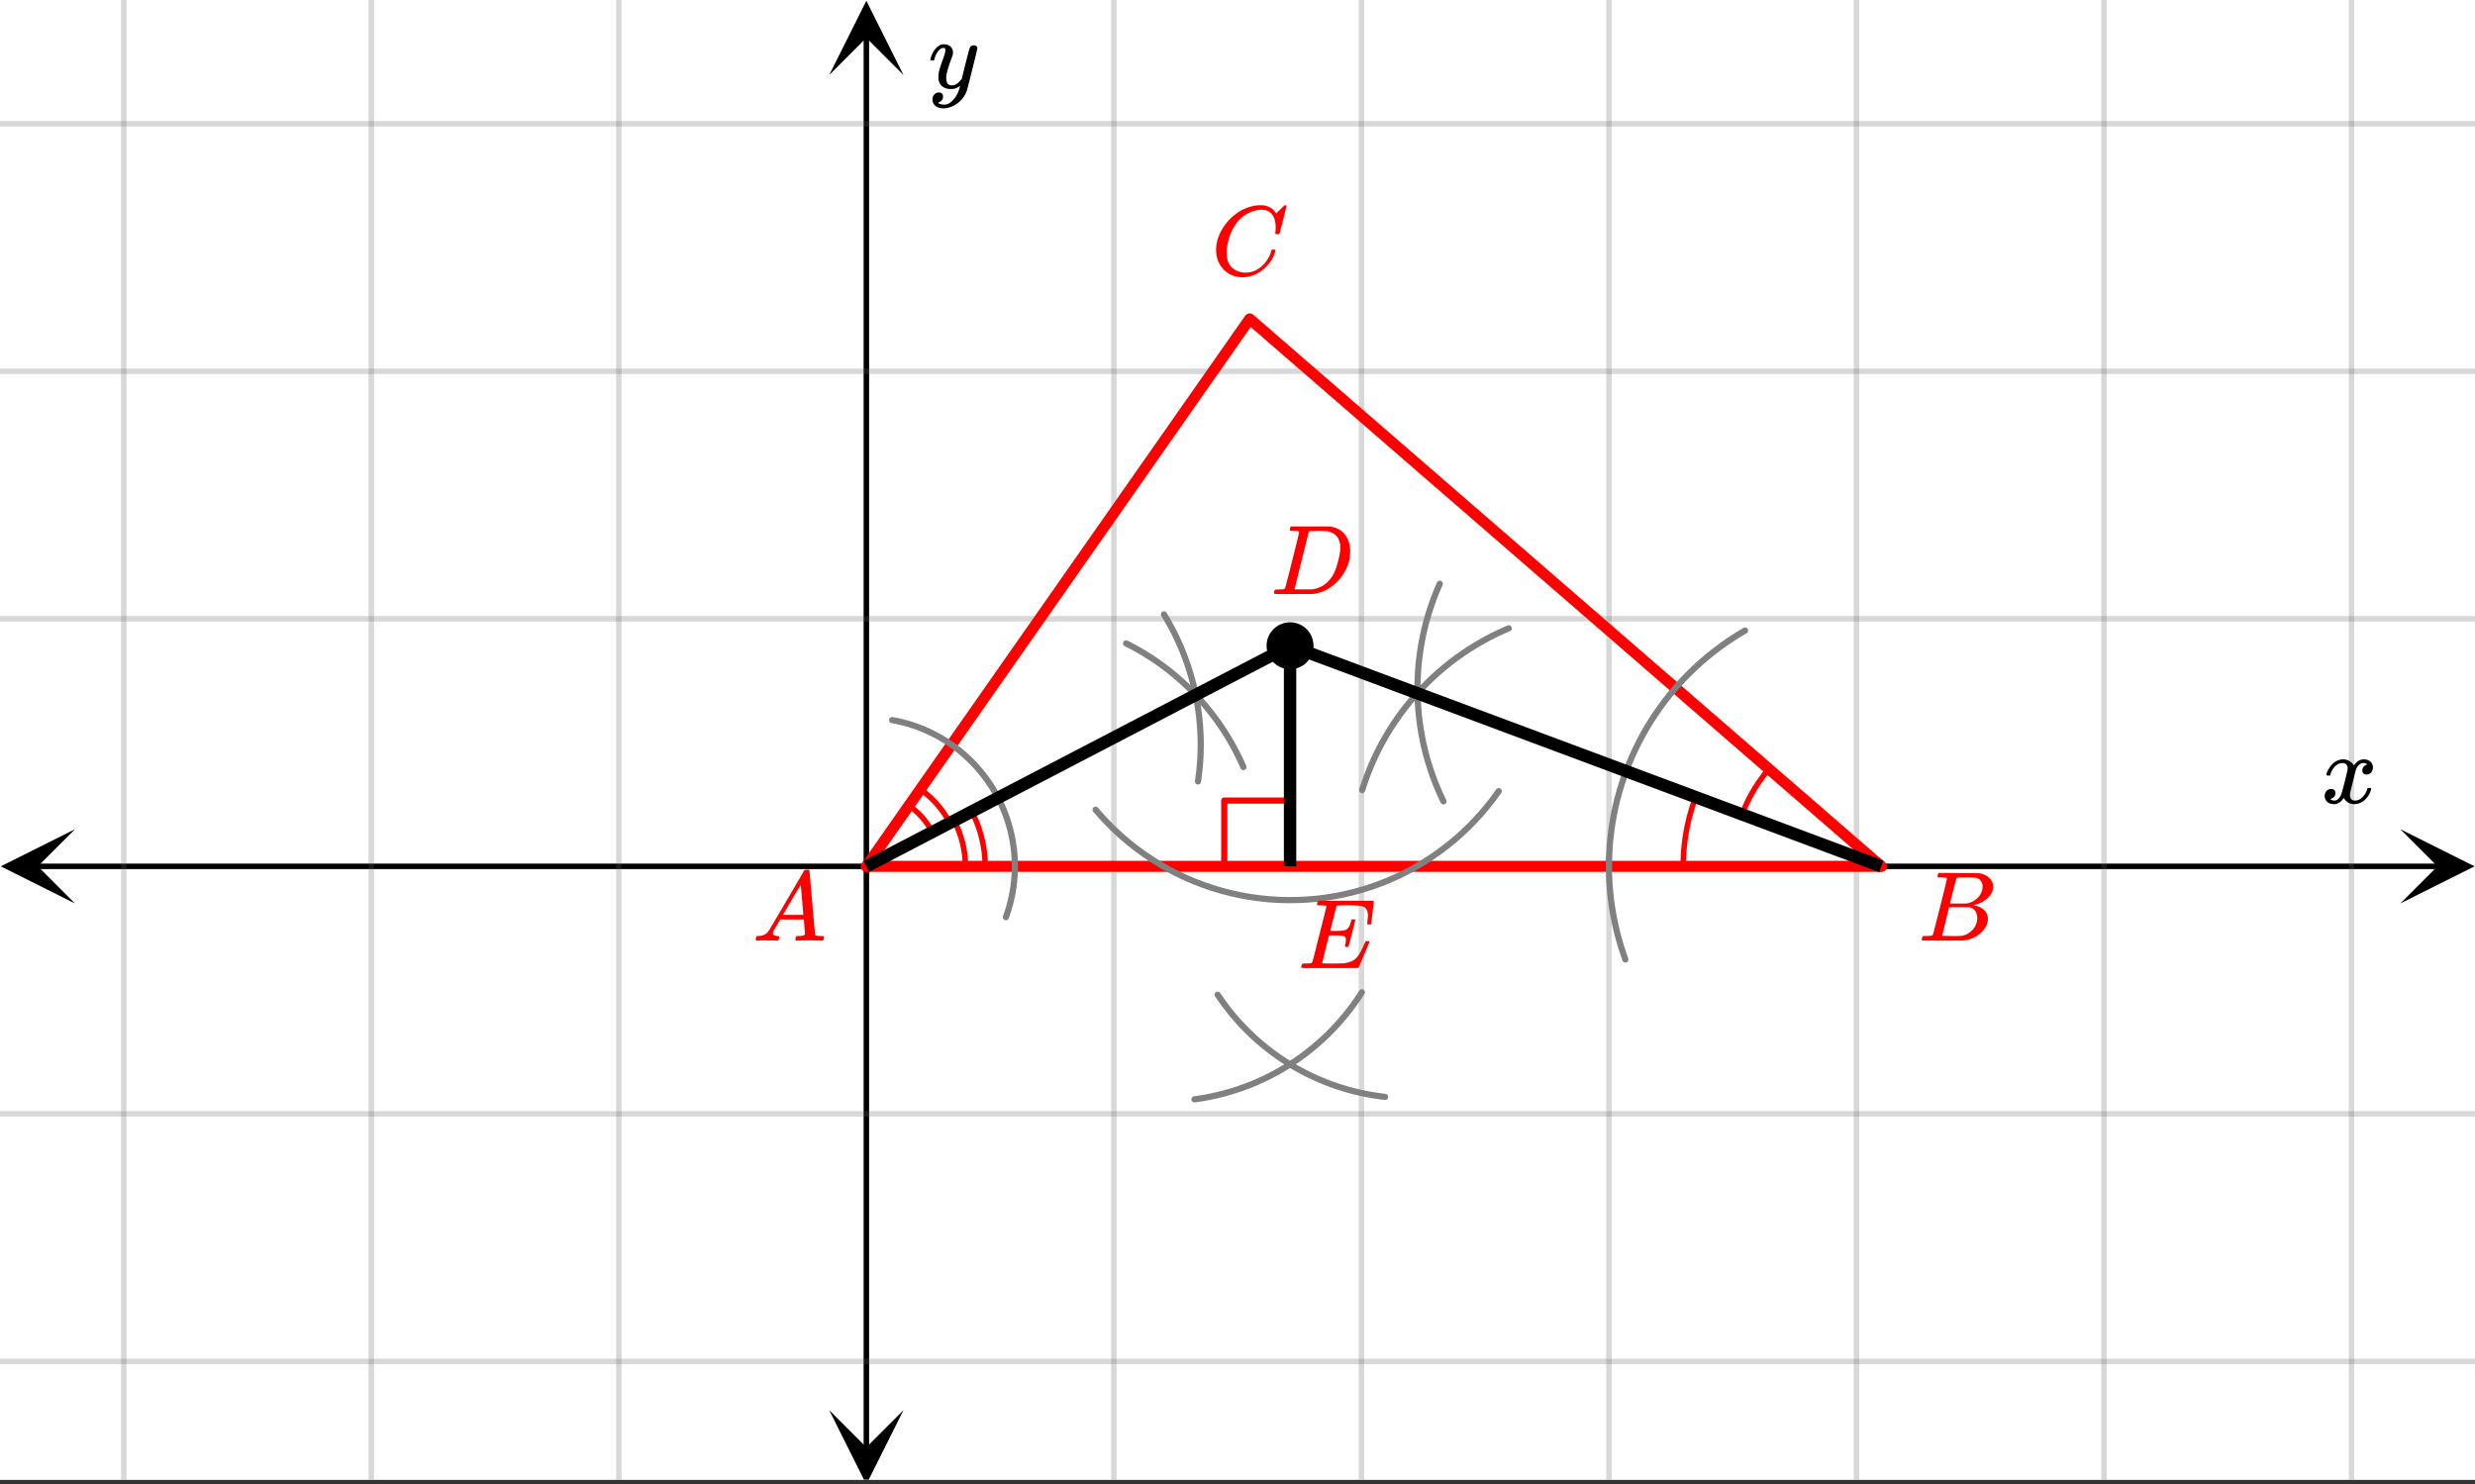
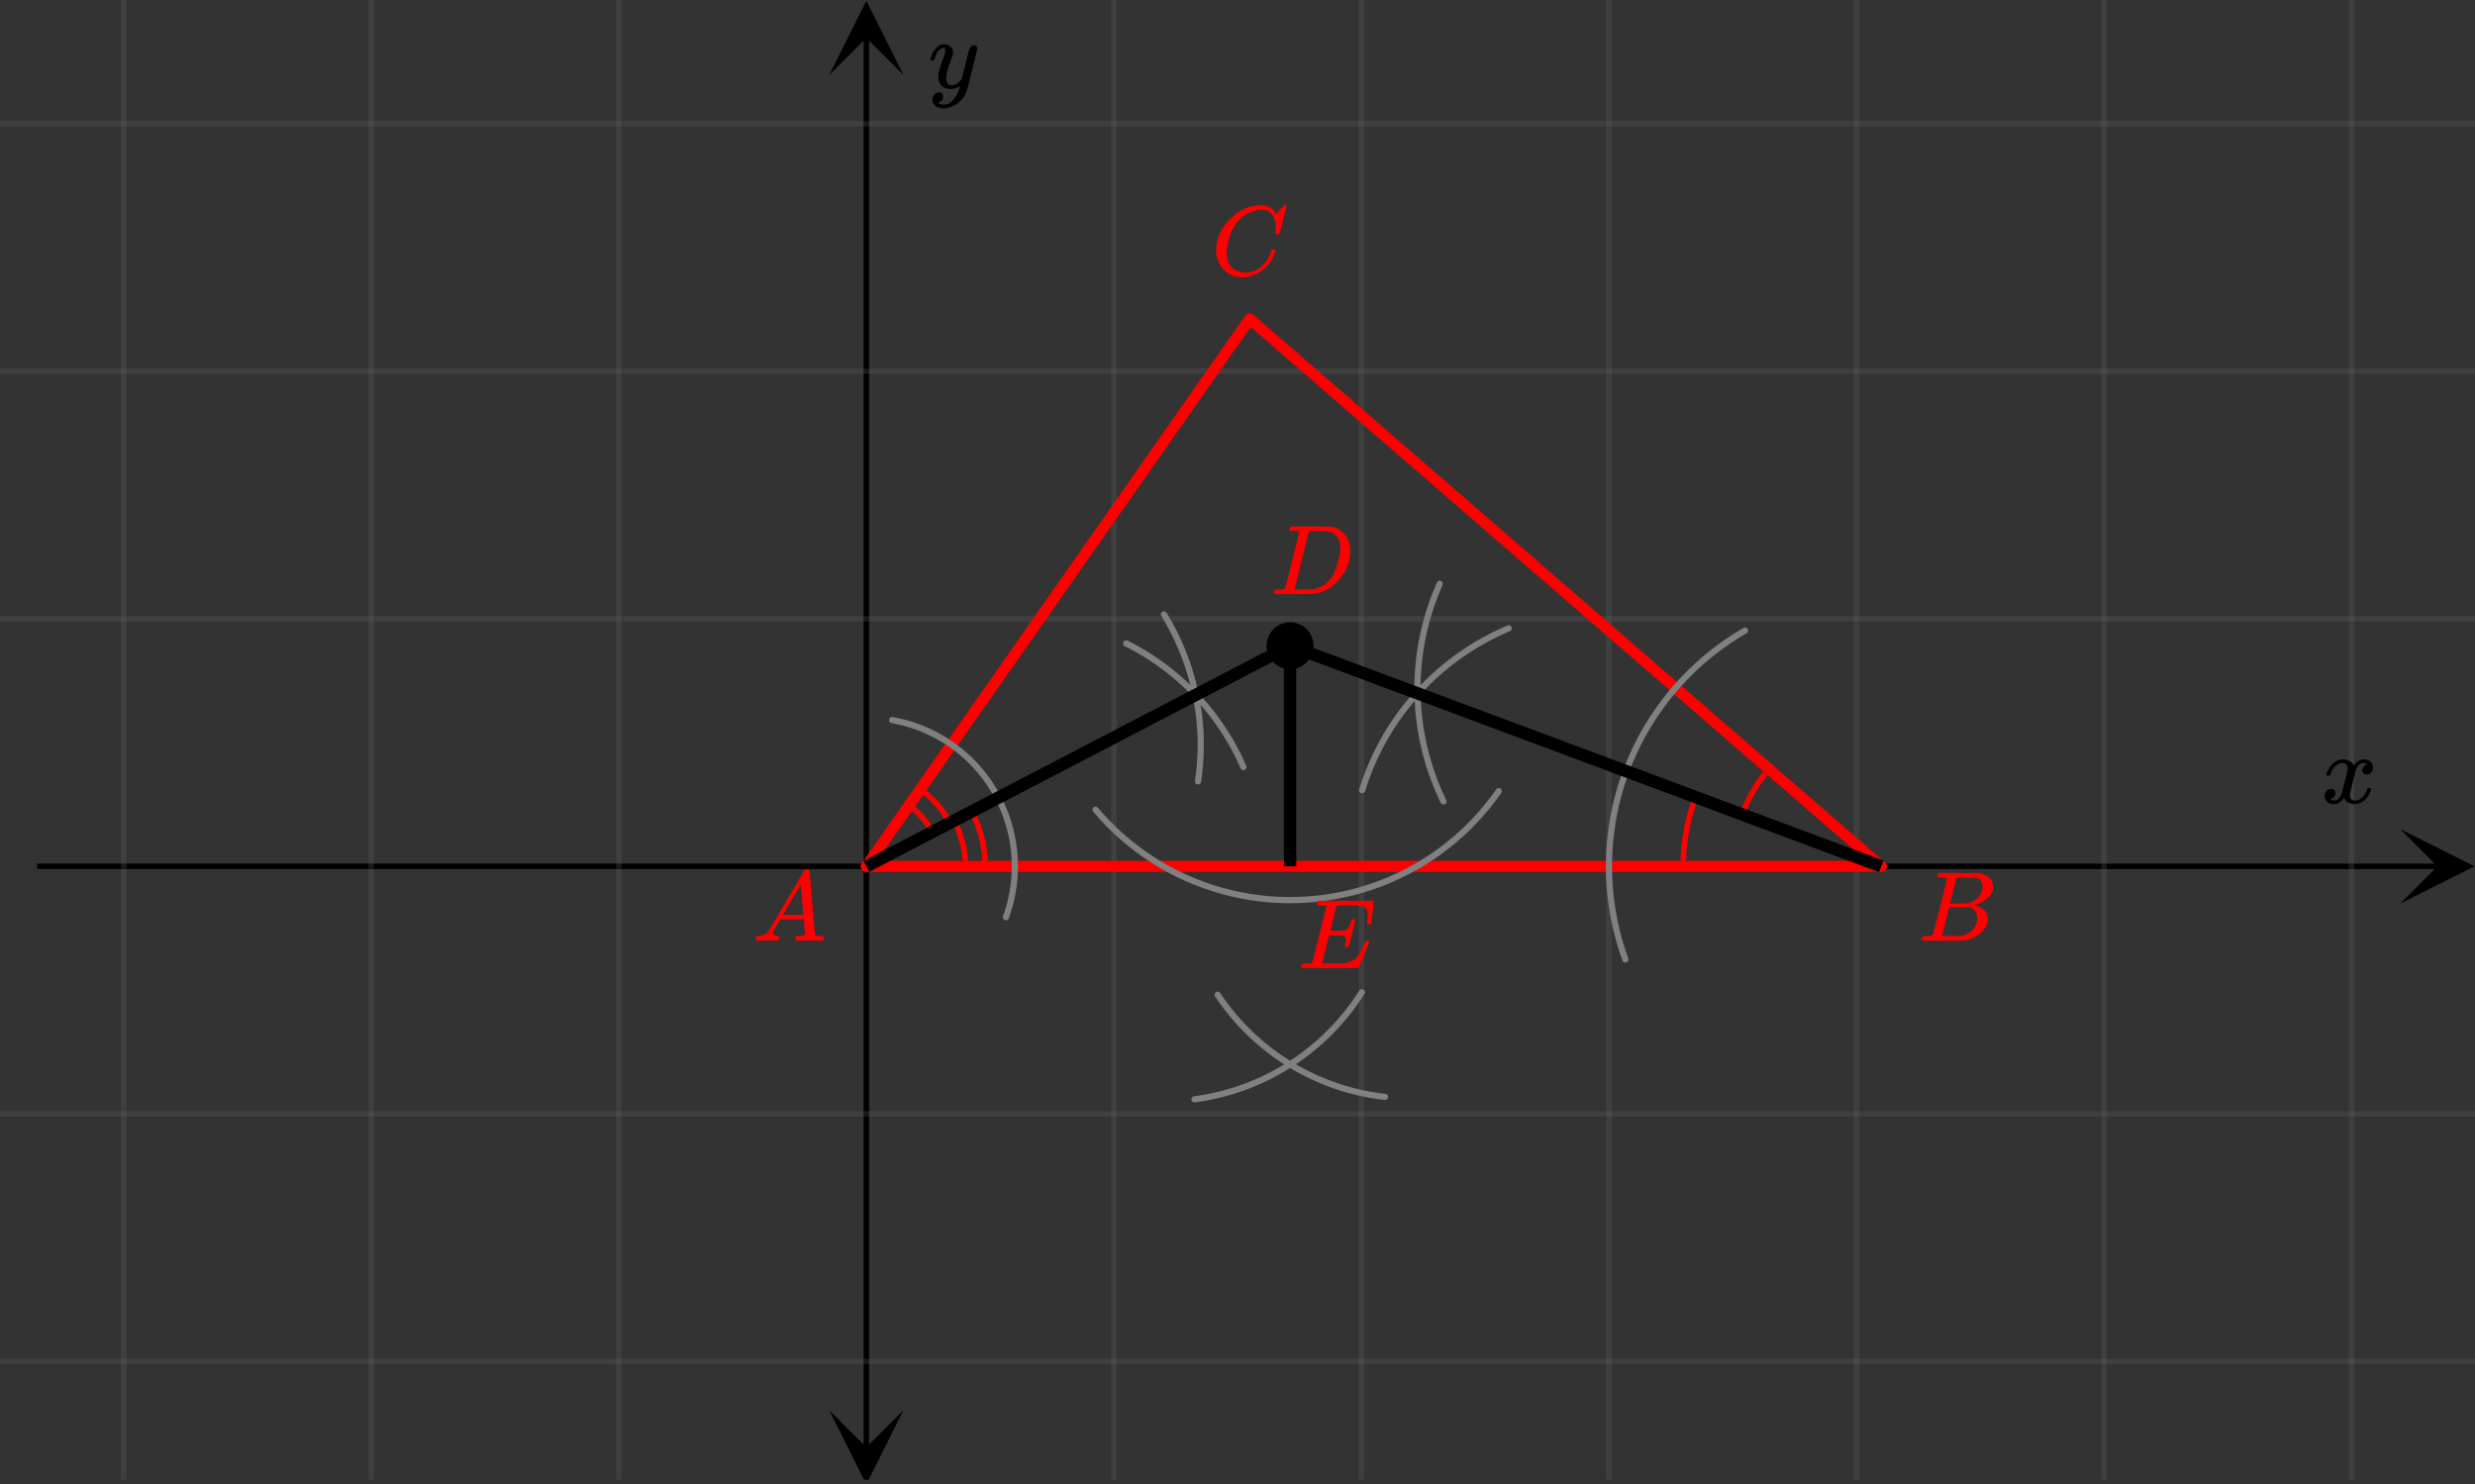
<svg xmlns="http://www.w3.org/2000/svg" xmlns:xlink="http://www.w3.org/1999/xlink" width="449.28" height="269.44" viewBox="0 0 336.96 202.08">
  <rect x="0" y="0" width="336.96" height="202.08" fill="#333333" stroke="none" />
  <defs>
    <symbol overflow="visible" id="h">
      <path d="M.781-3.75C.727-3.8.703-3.848.703-3.89c.031-.25.172-.563.422-.938.414-.633.941-1.004 1.578-1.11.133-.007.235-.015.297-.015.313 0 .598.086.86.25.269.156.46.355.578.594.113-.157.187-.25.218-.282.332-.375.711-.562 1.14-.562.364 0 .661.105.891.312.227.211.344.465.344.766 0 .281-.078.516-.234.703a.776.776 0 0 1-.625.281.64.64 0 0 1-.422-.14.521.521 0 0 1-.156-.39c0-.415.222-.696.672-.845a.58.58 0 0 0-.141-.093.705.705 0 0 0-.39-.094.91.91 0 0 0-.266.031c-.336.149-.586.445-.75.89-.032.075-.164.579-.39 1.516-.231.93-.356 1.45-.376 1.563a1.827 1.827 0 0 0-.047.406c0 .211.063.383.188.516.125.125.289.187.5.187.383 0 .726-.16 1.031-.484.3-.32.508-.676.625-1.063.02-.082.04-.129.063-.14.03-.02.109-.031.234-.031.164 0 .25.039.25.109 0 .012-.012.058-.031.14-.149.563-.461 1.055-.938 1.47-.43.323-.875.484-1.344.484-.625 0-1.101-.282-1.421-.844-.262.406-.594.68-1 .812-.086.02-.2.032-.344.032-.524 0-.89-.188-1.11-.563a.953.953 0 0 1-.14-.531c0-.27.078-.5.234-.688a.798.798 0 0 1 .625-.28c.395 0 .594.187.594.562 0 .336-.164.574-.484.718a.359.359 0 0 1-.063.047l-.078.031c-.012.012-.024.016-.031.016h-.032c0 .031.063.074.188.125a.817.817 0 0 0 .36.078c.32 0 .597-.203.827-.61.102-.163.282-.75.532-1.75.05-.206.109-.437.171-.687.063-.257.11-.457.141-.593.031-.133.05-.211.063-.235a2.86 2.86 0 0 0 .078-.531.678.678 0 0 0-.188-.5.613.613 0 0 0-.484-.203c-.406 0-.762.156-1.063.469a2.562 2.562 0 0 0-.609 1.078c-.012.074-.031.12-.063.14a.752.752 0 0 1-.218.016zm0 0" />
    </symbol>
    <symbol overflow="visible" id="i">
      <path d="M6.234-5.813c.125 0 .227.04.313.11.094.062.14.152.14.266 0 .117-.226 1.058-.671 2.828C5.578-.836 5.328.133 5.266.312a3.459 3.459 0 0 1-.688 1.22 3.641 3.641 0 0 1-1.11.874c-.491.239-.945.36-1.359.36-.687 0-1.152-.22-1.39-.657-.094-.125-.14-.304-.14-.53 0-.306.085-.544.265-.72.187-.168.379-.25.578-.25.394 0 .594.188.594.563 0 .332-.157.578-.47.734a.298.298 0 0 1-.062.032.295.295 0 0 0-.078.03c-.011.009-.023.016-.031.016L1.328 2c.031.05.129.11.297.172.133.05.273.078.422.078h.11c.155 0 .273-.012.359-.031.332-.094.648-.324.953-.688A3.69 3.69 0 0 0 4.188.25c.093-.3.14-.477.14-.531 0-.008-.012-.004-.031.015a.358.358 0 0 1-.078.047c-.336.239-.703.36-1.11.36-.46 0-.84-.106-1.14-.313-.293-.219-.48-.531-.563-.937a2.932 2.932 0 0 1-.015-.407c0-.218.007-.382.03-.5.063-.394.266-1.054.61-1.984.196-.531.297-.898.297-1.11a.838.838 0 0 0-.031-.265c-.024-.05-.074-.078-.156-.078h-.063c-.21 0-.406.094-.594.281-.293.293-.511.727-.656 1.297 0 .012-.008.027-.015.047a.188.188 0 0 1-.032.047l-.015.015c-.012.012-.028.016-.047.016h-.36C.305-3.8.281-3.836.281-3.86a.97.97 0 0 1 .047-.203c.188-.625.469-1.113.844-1.468.3-.282.617-.422.953-.422.383 0 .688.105.906.312.227.2.344.485.344.86-.023.168-.04.261-.047.281 0 .055-.07.246-.203.578-.367 1-.586 1.735-.656 2.203a1.857 1.857 0 0 0-.016.297c0 .344.05.61.156.797.114.18.313.266.594.266.207 0 .406-.051.594-.157a1.84 1.84 0 0 0 .422-.328c.093-.101.21-.242.36-.422a32.833 32.833 0 0 1 .25-1.063c.093-.35.175-.687.25-1 .343-1.35.534-2.062.577-2.124a.592.592 0 0 1 .578-.36zm0 0" />
    </symbol>
    <symbol overflow="visible" id="j">
      <path d="M.563 0C.5-.063.469-.11.469-.14c0-.04.015-.118.047-.235.03-.113.054-.18.078-.203L.64-.625h.203c.625-.02 1.082-.242 1.375-.672.05-.05.863-1.422 2.437-4.11A452.554 452.554 0 0 0 7.046-9.5c.052-.07.095-.113.126-.125.039-.02.144-.031.312-.031h.235c.05.086.078.133.078.14l.375 4.344c.25 2.906.383 4.375.406 4.406.04.094.332.141.875.141.094 0 .16.008.203.016.04 0 .07.011.094.03a.111.111 0 0 1 .047.095.983.983 0 0 1-.047.187 1.032 1.032 0 0 1-.078.25C9.648-.016 9.594 0 9.5 0c-.168 0-.438-.004-.813-.016-.374-.007-.671-.015-.89-.015-.844 0-1.399.011-1.656.031h-.172a.365.365 0 0 1-.094-.11c0-.019.016-.1.047-.25.031-.124.055-.195.078-.218l.047-.047h.281c.477-.008.766-.082.86-.219L7.03-2.875H3.813l-.454.781c-.324.543-.492.836-.5.875a.524.524 0 0 0-.046.203c0 .23.203.36.609.391.176 0 .265.047.265.14a.583.583 0 0 1-.046.188.754.754 0 0 1-.094.25C3.523-.016 3.473 0 3.39 0c-.157 0-.403-.004-.735-.016-.336-.007-.586-.015-.75-.015C1.258-.031.848-.02.672 0zm6.39-3.5c0-.102-.058-.805-.172-2.11-.105-1.3-.164-1.956-.172-1.968L6.25-7c-.148.242-.434.719-.86 1.438L4.189-3.5H6.952zm0 0" />
    </symbol>
    <symbol overflow="visible" id="k">
      <path d="M3.89-8.469c0-.008-.007-.02-.015-.031a.084.084 0 0 0-.047-.016.311.311 0 0 1-.062-.03.156.156 0 0 0-.079-.017c-.03-.007-.062-.015-.093-.015h-.219a.516.516 0 0 0-.125-.016h-.531c-.043-.008-.074-.039-.094-.094-.012-.019-.008-.097.016-.234.039-.164.082-.258.125-.281h1.75c2.332 0 3.562.008 3.687.015.613.094 1.098.313 1.453.657.352.344.531.746.531 1.203 0 .312-.085.617-.25.906-.199.367-.515.695-.953.984-.437.293-.89.485-1.359.579l-.14.046c.593.086 1.07.293 1.437.625.363.336.547.747.547 1.235 0 .648-.297 1.258-.89 1.828a4.026 4.026 0 0 1-2.47 1.11C6.047-.005 5.098 0 3.266 0 1.46 0 .55-.008.53-.031.488-.051.47-.086.47-.141c0-.062.008-.125.031-.187.04-.164.086-.258.14-.281a.954.954 0 0 1 .204-.016h.078c.238 0 .504-.008.797-.031.133-.031.222-.086.265-.172.02-.031.344-1.274.97-3.735.624-2.468.937-3.769.937-3.906zm4.86 1.14c0-.312-.078-.57-.234-.78a1.131 1.131 0 0 0-.625-.438c-.063-.02-.48-.035-1.25-.047-.18 0-.368.008-.563.016h-.64c-.125.012-.211.043-.25.094-.024.043-.172.609-.454 1.703-.273 1.093-.414 1.672-.421 1.734h1.093c.727 0 1.145-.004 1.25-.016.375-.07.723-.222 1.047-.453.332-.226.586-.504.766-.828.187-.332.281-.66.281-.984zm-.734 4.235c0-.394-.106-.722-.313-.984a1.208 1.208 0 0 0-.797-.453c-.054-.008-.43-.016-1.125-.016-1.062 0-1.593.008-1.593.016 0 .023-.086.351-.25.984a121.9 121.9 0 0 0-.454 1.906l-.25.938c0 .043.051.062.157.062.113 0 .476.008 1.093.016.801 0 1.235-.004 1.297-.016.582-.062 1.098-.32 1.547-.78a2.279 2.279 0 0 0 .688-1.673zm0 0" />
    </symbol>
    <symbol overflow="visible" id="l">
      <path d="M8.781-6.484c0-.75-.168-1.336-.5-1.766-.324-.426-.793-.64-1.406-.64-.48 0-.996.117-1.547.343-.969.418-1.73 1.117-2.281 2.094-.492.867-.805 1.887-.938 3.062V-3c0 1.031.336 1.773 1.016 2.219.438.304.969.453 1.594.453.343 0 .718-.07 1.125-.219.531-.219 1.008-.57 1.437-1.062.426-.5.723-1.04.89-1.625.032-.114.056-.18.079-.204.031-.019.102-.03.219-.03.187 0 .281.038.281.109 0 .023-.012.07-.031.14-.211.805-.64 1.524-1.297 2.156C6.773-.425 6.05-.016 5.25.173a3.756 3.756 0 0 1-.953.125C3.367.297 2.594.03 1.969-.5A3.566 3.566 0 0 1 .766-2.516a3.733 3.733 0 0 1-.094-.875c0-1.082.336-2.132 1.015-3.156a7.267 7.267 0 0 1 1.5-1.64 6.098 6.098 0 0 1 1.97-1.063c.53-.164 1.015-.25 1.452-.25.32 0 .508.008.563.016.539.093.992.32 1.36.671l.109.141c.05.074.097.137.14.188.04.054.067.078.078.078.032 0 .149-.114.36-.344.062-.05.129-.113.203-.188l.219-.218a.722.722 0 0 1 .14-.14l.203-.204h.079c.124 0 .187.031.187.094 0 .031-.148.648-.438 1.844a166.04 166.04 0 0 0-.484 1.89.239.239 0 0 1-.078.094.858.858 0 0 1-.234.016h-.204a.936.936 0 0 1-.093-.094c0-.008.008-.086.031-.235.02-.175.031-.375.031-.593zm0 0" />
    </symbol>
    <symbol overflow="visible" id="m">
      <path d="M3.875-8.469c0-.008-.008-.02-.016-.031a.084.084 0 0 0-.046-.016c-.012-.007-.028-.02-.047-.03a.291.291 0 0 0-.094-.017c-.031-.007-.063-.015-.094-.015H3.36a.516.516 0 0 0-.125-.016h-.14c-.305 0-.465-.031-.485-.094-.011-.019-.007-.093.016-.218.05-.176.094-.274.125-.297h2.688c1.5 0 2.335.008 2.515.015.176 0 .36.028.547.079.707.156 1.27.527 1.688 1.109.425.586.64 1.313.64 2.188 0 .449-.055.89-.156 1.328-.262 1.011-.79 1.933-1.578 2.765-.906.93-1.946 1.485-3.11 1.672l-.187.031L3.187 0h-1.5C.883 0 .478-.02.47-.063v-.015C.445-.118.438-.141.438-.141c0-.02.015-.086.046-.203.04-.133.079-.21.11-.234.031-.031.133-.047.312-.047.239 0 .508-.008.813-.031.125-.031.207-.086.25-.172.031-.031.351-1.274.968-3.735.626-2.468.938-3.769.938-3.906zm5.61 2.14c0-.663-.18-1.19-.532-1.577-.355-.383-.844-.61-1.469-.672h-.593c-.157-.008-.305-.016-.438-.016-.137 0-.281.008-.437.016h-.563c-.125.012-.21.055-.25.125-.023.031-.351 1.328-.984 3.89-.637 2.555-.953 3.84-.953 3.86 0 .043.05.062.156.062h2.25c.851-.132 1.57-.492 2.156-1.078.32-.332.586-.71.797-1.14.207-.426.398-.993.578-1.704.188-.718.281-1.304.281-1.765zm0 0" />
    </symbol>
    <symbol overflow="visible" id="n">
      <path d="M9.406-6.063c0-.093.016-.273.047-.546.031-.27.047-.442.047-.516 0-.395-.07-.691-.203-.89-.125-.208-.356-.352-.688-.438-.304-.063-.992-.094-2.062-.094-.774.012-1.172.024-1.203.031a.246.246 0 0 0-.14.125c-.013.032-.153.59-.423 1.672a61.232 61.232 0 0 0-.406 1.64c.195.013.41.016.64.016h.126c.582 0 1-.035 1.25-.109.257-.082.46-.285.609-.61.05-.1.117-.296.203-.577a.433.433 0 0 0 .016-.11c.008-.039.015-.066.015-.078 0-.008.004-.023.016-.047a.047.047 0 0 1 .047-.031.213.213 0 0 1 .078-.016h.234c.032 0 .055.008.079.016.019.012.03.023.03.031.009 0 .02.012.032.032a.09.09 0 0 0 .031.046l-.453 1.782c-.293 1.199-.453 1.808-.484 1.828-.024.023-.094.031-.219.031-.117 0-.184-.008-.203-.031-.055-.031-.059-.14-.016-.328.063-.239.094-.442.094-.61 0-.258-.09-.426-.266-.5-.168-.07-.609-.11-1.328-.11h-.703c-.055.188-.219.856-.5 2a93.385 93.385 0 0 0-.422 1.75c0 .044.051.063.156.063.102 0 .458.008 1.063.016.844 0 1.398-.008 1.672-.031.281-.02.55-.078.812-.172a2.23 2.23 0 0 0 1.094-.735c.29-.363.61-.957.953-1.78.094-.196.149-.302.172-.313.031-.02.098-.031.203-.031.102 0 .164.007.188.015.062.043.094.094.094.156C8.738-1.234 8.242-.07 8.203-.03 8.172-.008 6.883 0 4.343 0H.939C.613-.008.445-.031.438-.063v-.015C.425-.118.421-.141.421-.141c0-.02.008-.086.031-.203.04-.133.078-.21.11-.234.039-.031.144-.047.312-.047.238 0 .508-.008.813-.031.125-.031.207-.086.25-.172.019-.04.343-1.3.968-3.781.625-2.477.938-3.739.938-3.782 0-.062-.016-.093-.047-.093-.074-.02-.313-.04-.719-.063h-.422a.365.365 0 0 1-.094-.11c0-.03.016-.109.047-.234.032-.156.07-.25.125-.28h7.47c.062.062.093.116.093.155 0 .043-.059.547-.172 1.516-.117.969-.18 1.46-.188 1.469-.023.062-.109.093-.265.093H9.5c-.063-.05-.094-.093-.094-.125zm0 0" />
    </symbol>
    <clipPath id="a">
-       <path d="M0 0h336.96v201.45H0zm0 0" />
-     </clipPath>
+       </clipPath>
    <clipPath id="b">
-       <path d="M.102 112.895H10.21v10.109H.1zm0 0" />
-     </clipPath>
+       </clipPath>
    <clipPath id="c">
      <path d="M326.79 112.895h10.108v10.109H326.79zm0 0" />
    </clipPath>
    <clipPath id="d">
      <path d="M16 0h305v201.45H16zm0 0" />
    </clipPath>
    <clipPath id="e">
      <path d="M112.895 191.988h10.109v9.461h-10.11zm0 0" />
    </clipPath>
    <clipPath id="f">
      <path d="M112.895.102h10.109V10.21h-10.11zm0 0" />
    </clipPath>
    <clipPath id="g">
      <path d="M0 16h336.96v170H0zm0 0" />
    </clipPath>
  </defs>
  <g clip-path="url(#a)" fill="#fff">
    <path d="M0 0h337v202.2H0zm0 0" />
    <path d="M0 0h337v202.2H0zm0 0" />
  </g>
  <path d="M5.055 117.95h326.89" fill="none" stroke="#000" stroke-width=".749" />
  <g clip-path="url(#b)">
    <path d="M10.21 112.895L.103 117.949l10.109 5.055-5.055-5.055zm0 0" />
  </g>
  <g clip-path="url(#c)">
    <path d="M326.79 112.895l10.108 5.054-10.109 5.055 5.055-5.055zm0 0" />
  </g>
  <g clip-path="url(#d)">
    <path d="M151.648 0v202.2M185.352 0v202.2M219.05 0v202.2M252.75 0v202.2M286.45 0v202.2M320.147 0v202.2M84.25 0v202.2M50.55 0v202.2M16.853 0v202.2" fill="none" stroke-linecap="round" stroke-linejoin="round" stroke="#666" stroke-opacity=".251" stroke-width=".749" />
  </g>
  <path d="M117.95 197.145V5.055" fill="none" stroke="#000" stroke-width=".749" />
  <g clip-path="url(#e)">
    <path d="M112.895 191.988l5.054 10.11 5.055-10.11-5.055 5.055zm0 0" />
  </g>
  <g clip-path="url(#f)">
    <path d="M112.895 10.21L117.949.103l5.055 10.109-5.055-5.055zm0 0" />
  </g>
  <g clip-path="url(#g)">
    <path d="M0 84.25h337M0 50.55h337M0 16.853h337M0 151.648h337M0 185.352h337" fill="none" stroke-linecap="round" stroke-linejoin="round" stroke="#666" stroke-opacity=".251" stroke-width=".749" />
  </g>
  <path d="M240.84 104.707a20.222 20.222 0 0 0-3.664 6.176M230.86 108.527a26.924 26.924 0 0 0-1.7 9.422M126.918 113.281a10.11 10.11 0 0 0-3.168-3.613M129.309 112.035a12.811 12.811 0 0 0-4.012-4.574M131.43 117.95c0-2.169-.524-4.302-1.524-6.223M134.125 117.95c0-2.602-.625-5.16-1.828-7.47" fill="none" stroke-linecap="round" stroke-linejoin="round" stroke="red" stroke-width=".749" />
-   <path d="M166.676 117.95v-8.958M166.676 108.992h8.96" fill="none" stroke-width=".843" stroke-linecap="round" stroke-linejoin="round" stroke="red" />
  <path d="M256.121 117.95l-85.98-74.536M170.14 43.414l-52.19 74.535" fill="red" stroke-width="1.498" stroke-linecap="round" stroke="red" />
  <path d="M117.95 117.95H256.12" fill="none" stroke-width="1.498" stroke-linecap="round" stroke="red" />
  <path d="M237.586 85.848l-.906.539-.895.566-.875.594-.855.617-.84.64-.82.665-.805.687-.781.711-.762.73-.738.755-.72.773-.694.797-.676.812-.649.832-.625.852-.601.867-.578.887-.551.902-.524.914-.5.934-.468.945-.446.957-.418.969-.39.984-.36.993-.332 1-.304 1.011-.278 1.02-.246 1.027-.215 1.035-.187 1.04-.156 1.046-.13 1.047-.097 1.05-.066 1.056-.04 1.054-.007 1.059.023 1.055.051 1.054.082 1.055.113 1.05.145 1.048.172 1.039.203 1.039.23 1.031.262 1.023.29 1.016.316 1.008.347.996M205.406 85.543l-.574.25-.57.258-.567.265-.562.282-.555.289-.55.297-.547.308-.54.317-.53.328-.532.336-.52.347-.515.356-.512.363-.5.375-.496.379-.488.395-.485.398-.472.406-.47.418-.46.426-.453.434-.442.441-.437.45-.43.452-.422.465-.41.473-.402.48-.395.485-.386.492-.38.5-.366.508-.36.511-.351.52-.34.523-.332.532-.324.539-.31.543-.304.546-.293.555-.281.559-.273.562-.266.57-.25.57-.242.579-.235.582-.218.586-.215.59-.2.594-.19.593" fill="none" stroke-width=".843" stroke-linecap="round" stroke-linejoin="round" stroke="gray" />
  <path d="M196.02 79.477l-.247.574-.242.578-.226.578-.219.586-.207.59-.2.59-.183.597-.176.598-.168.602-.152.605-.144.61-.133.609-.121.613-.114.613-.097.618-.09.617-.078.617-.07.621-.055.621-.043.625-.035.621-.024.625-.012.625v.625l.012.621.02.625.035.625.043.621.054.621.067.622.078.62.086.618.102.617.109.613.121.614.129.609.144.61.153.605.164.601.176.598.187.598.195.593.207.586.215.586.23.582.239.578.246.57.258.571.27.563M136.95 124.867l.234-.683.21-.688.184-.695.16-.703.137-.707.11-.711.085-.715.059-.719.031-.719.008-.722-.016-.719-.043-.719-.07-.719-.094-.71-.12-.711-.145-.707-.172-.7-.195-.691-.22-.688-.241-.675-.27-.668-.293-.66-.312-.649-.34-.637-.36-.62-.382-.614-.403-.594-.426-.582-.445-.566-.465-.551-.48-.535-.504-.516-.524-.496-.535-.476-.554-.461-.575-.438-.586-.418-.597-.398-.617-.375-.625-.356-.641-.328-.652-.308-.66-.286-.672-.261-.68-.235-.688-.215-.695-.187-.703-.16-.707-.137M163.102 106.387l.066-.48.062-.477.055-.48.047-.481.04-.485.034-.48.028-.484.02-.48.01-.485.009-.485v-.484l-.008-.48-.016-.485-.023-.484-.028-.48-.035-.481-.043-.485-.047-.48-.054-.48-.063-.477-.07-.48-.078-.477-.082-.477-.09-.476-.098-.473-.101-.473-.11-.468-.117-.469-.125-.469-.129-.465-.136-.464-.145-.461-.148-.461-.157-.457-.164-.454-.168-.453-.175-.449-.184-.45-.188-.444-.195-.442-.2-.441-.206-.434-.215-.433-.219-.434-.226-.426-.235-.426-.234-.418-.246-.417-.25-.415" fill="none" stroke-width=".843" stroke-linecap="round" stroke-linejoin="round" stroke="gray" />
  <path d="M169.285 104.438l-.195-.442-.2-.441-.21-.438-.215-.43-.219-.433-.226-.426-.235-.422-.238-.422-.242-.418-.25-.41-.258-.41-.262-.406-.27-.402-.273-.399-.277-.394-.285-.391-.293-.387-.297-.383-.3-.379-.306-.37-.312-.372-.317-.363-.324-.36-.328-.355-.332-.351-.336-.348-.344-.34-.347-.336-.352-.332-.355-.324-.364-.32-.363-.317-.37-.312-.376-.305-.379-.3-.383-.294-.386-.289-.395-.285-.394-.277-.399-.274-.402-.265-.41-.262-.41-.254-.415-.25-.418-.242-.418-.238-.425-.23-.43-.224-.43-.218M149.16 110.242l.852.973.89.941.922.91.957.872.989.835 1.02.801 1.05.758 1.074.723 1.102.68 1.129.636 1.148.594 1.172.555 1.191.507 1.211.461 1.227.418 1.238.371 1.254.325 1.266.277 1.273.23 1.285.18 1.285.137 1.293.086 1.297.035 1.293-.012 1.293-.058 1.293-.106 1.285-.156 1.278-.207 1.27-.25 1.26-.297 1.247-.348 1.234-.39 1.22-.442 1.202-.48 1.184-.531 1.16-.57 1.14-.614 1.118-.66 1.09-.696 1.062-.738 1.035-.781 1.008-.813.973-.855.941-.887.906-.926.875-.957.836-.988.797-1.02.762-1.046M162.625 149.672l.566-.082.563-.09.559-.098.558-.113.559-.121.554-.129.555-.14.547-.149.547-.16.547-.168.539-.18.539-.191.535-.196.531-.21.524-.215.523-.227.52-.238.515-.242.512-.254.504-.266.5-.27.496-.28.492-.294.485-.296.48-.31.473-.312.468-.324.465-.332.457-.344.45-.347.445-.356.437-.363.434-.375.426-.379.418-.387.41-.394.402-.402.399-.41.39-.415.383-.425.371-.43.367-.434.36-.445.351-.45.344-.452.336-.461.324-.47.32-.472.31-.476" fill="none" stroke-width=".843" stroke-linecap="round" stroke-linejoin="round" stroke="gray" />
  <path d="M165.781 135.43l.317.465.324.46.332.454.34.449.347.441.356.438.363.43.371.421.38.418.386.407.39.402.403.398.406.387.414.383.422.37.426.368.433.356.442.351.445.344.453.336.457.324.465.32.469.309.473.3.48.294.484.285.493.277.496.266.5.258.504.25.507.238.512.23.52.223.52.215.523.203.527.191.531.188.535.172.54.168.539.156.542.145.547.136.547.13.551.116.55.106.555.097.56.086.554.079.558.07" fill="none" stroke-width=".843" stroke-linecap="round" stroke-linejoin="round" stroke="gray" />
  <path d="M256.121 117.95l-80.484-30.028M117.95 117.95l57.687-30.028M175.637 87.922v30.027" fill="none" stroke-width="1.685" stroke="#000" />
  <path d="M178.406 87.922c0 .367-.07.719-.21 1.058-.141.34-.34.641-.602.899-.258.262-.559.46-.899.601a2.757 2.757 0 0 1-3.02-.602 2.752 2.752 0 0 1-.812-1.956 2.757 2.757 0 0 1 .813-1.961 2.757 2.757 0 0 1 3.02-.602c.34.141.64.344.898.602a2.757 2.757 0 0 1 .813 1.96zm0 0" stroke-width=".843" stroke="#000" />
  <use xlink:href="#h" x="316.031" y="109.338" />
  <use xlink:href="#i" x="126.375" y="11.982" />
  <use xlink:href="#j" x="102.411" y="128.06" fill="red" />
  <use xlink:href="#k" x="261.175" y="128.06" fill="red" />
  <use xlink:href="#l" x="164.896" y="37.444" fill="red" />
  <use xlink:href="#m" x="172.993" y="80.88" fill="red" />
  <use xlink:href="#n" x="176.738" y="131.804" fill="red" />
</svg>